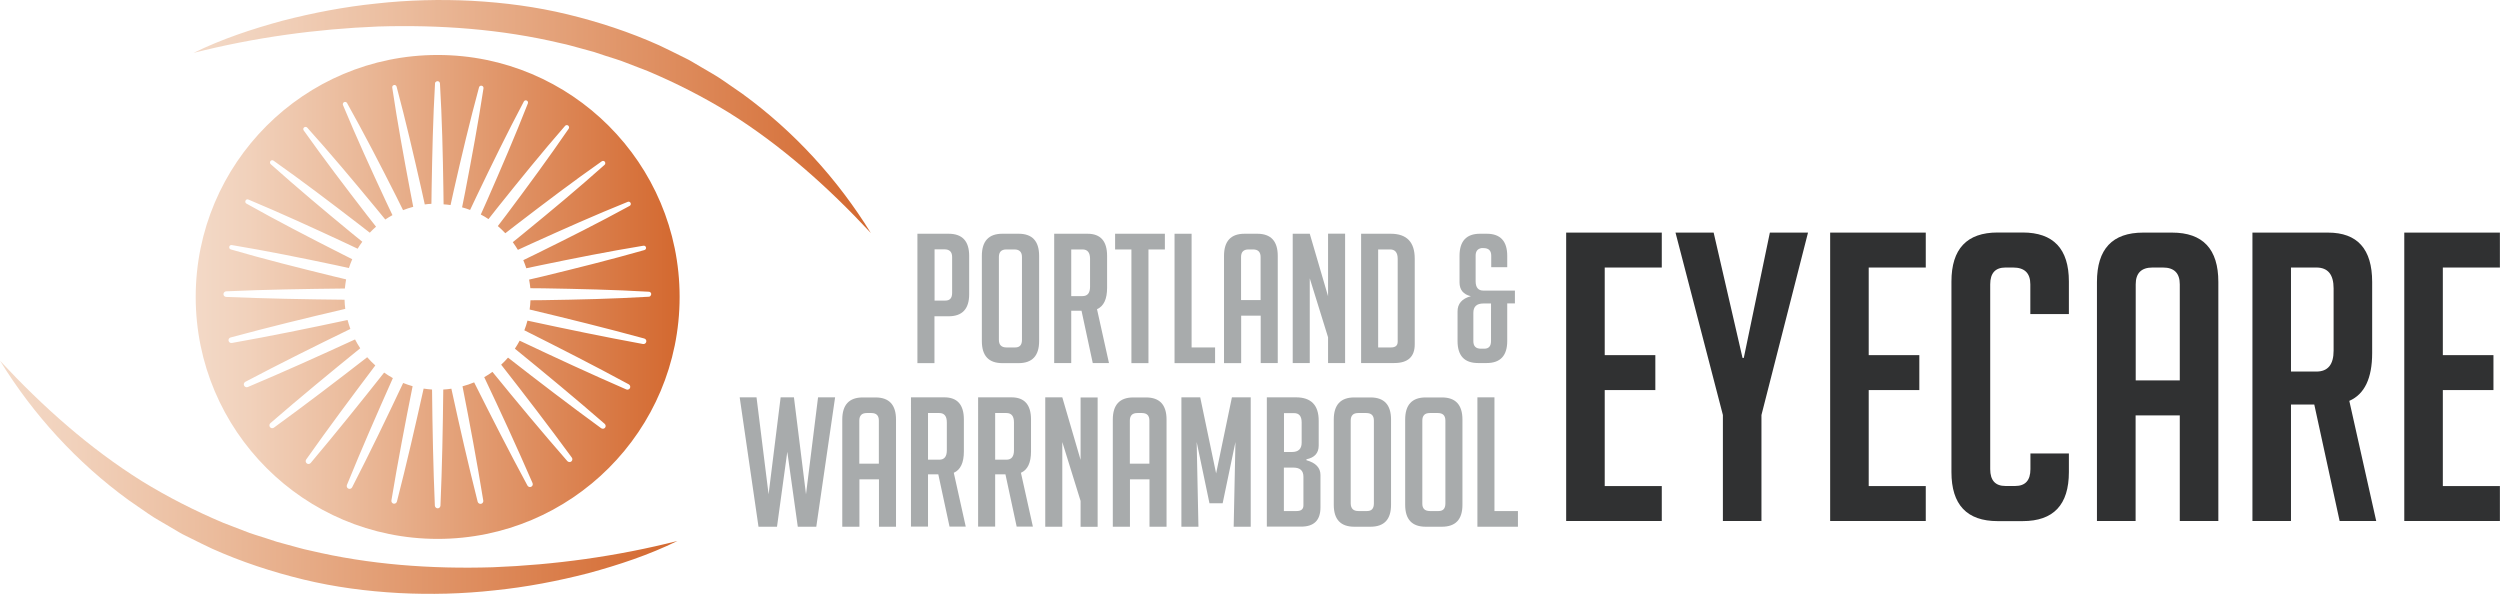
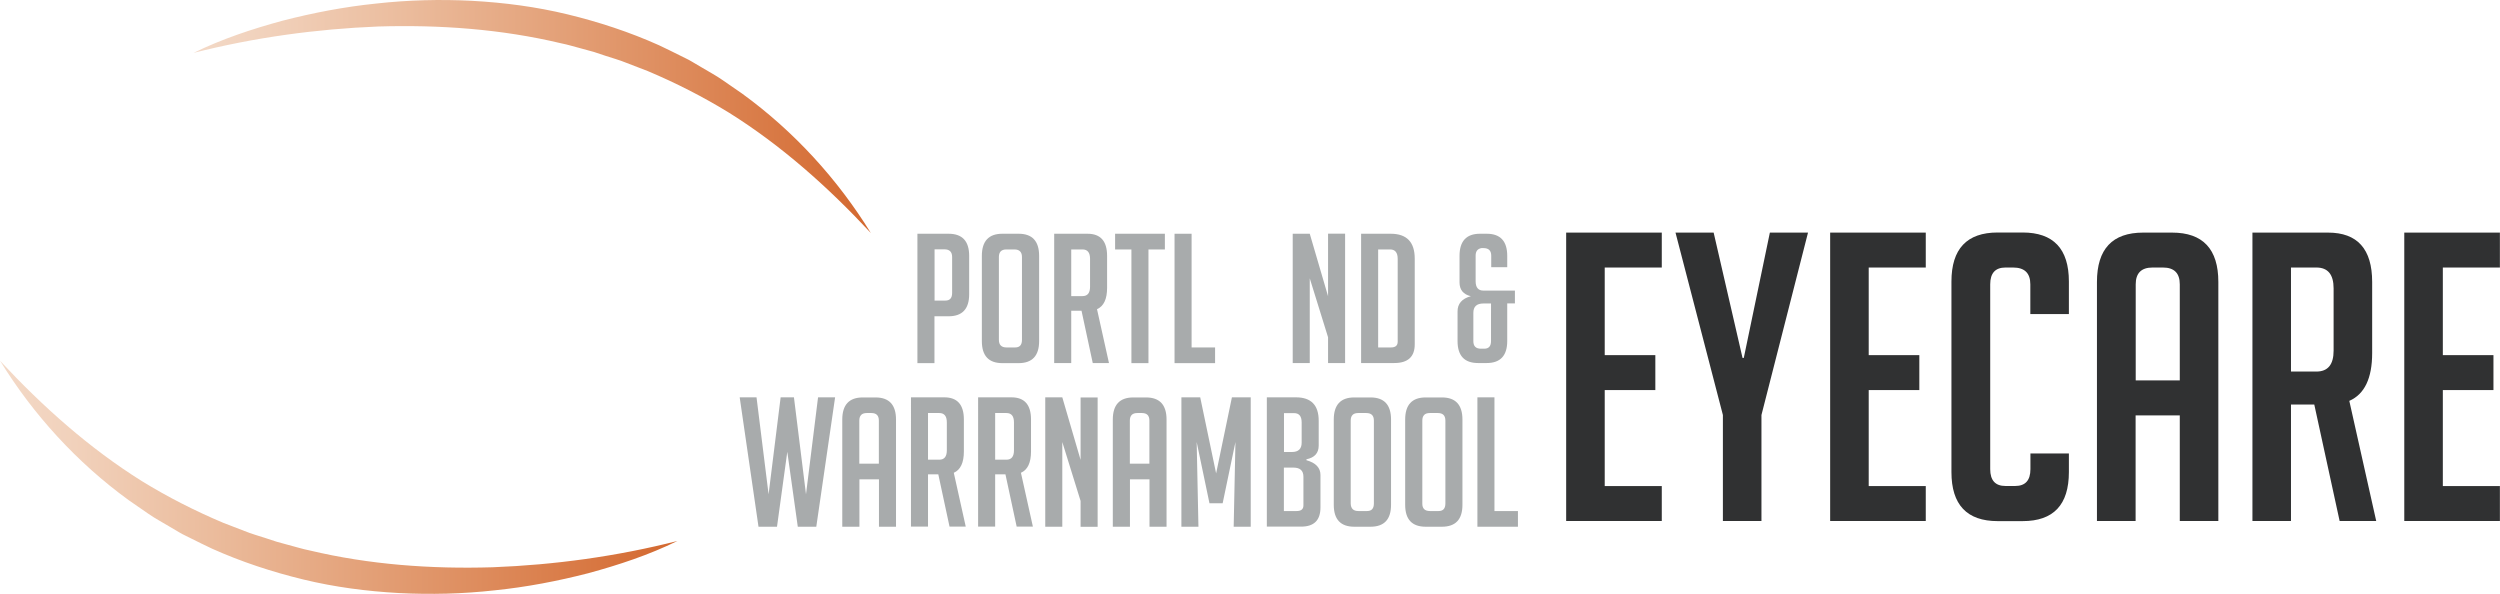
<svg xmlns="http://www.w3.org/2000/svg" id="Layer_1" x="0px" y="0px" viewBox="0 0 240.54 57.15" style="enable-background:new 0 0 240.54 57.15;" xml:space="preserve">
  <style type="text/css"> .st0{fill:#303132;} .st1{fill:#A8ABAC;} .st2{fill:url(#SVGID_1_);} .st3{fill:url(#SVGID_2_);} .st4{fill:url(#SVGID_3_);} </style>
  <g>
    <path class="st0" d="M150.69,50.13V22.38h9.2v3.36h-5.49v8.43h4.87v3.36h-4.87v9.24h5.49v3.36H150.69z" />
    <path class="st0" d="M169.48,50.13h-3.71V39.93l-4.56-17.55h3.67l2.78,12.06h0.12l2.51-12.06h3.67l-4.48,17.55V50.13z" />
    <path class="st0" d="M176.09,50.13V22.38h9.2v3.36h-5.49v8.43h4.87v3.36h-4.87v9.24h5.49v3.36H176.09z" />
    <path class="st0" d="M199.06,43.64v1.78c0,3.15-1.48,4.72-4.45,4.72h-2.4c-2.96,0-4.45-1.57-4.45-4.72V27.09 c0-3.14,1.48-4.72,4.45-4.72h2.4c2.96,0,4.45,1.57,4.45,4.72v3.13h-3.71v-2.86c0-1.08-0.55-1.62-1.66-1.62h-0.73 c-0.98,0-1.47,0.54-1.47,1.62v17.78c0,1.08,0.49,1.62,1.47,1.62h0.93c0.98,0,1.47-0.54,1.47-1.62v-1.51H199.06z" />
    <path class="st0" d="M205.47,50.13h-3.71v-23c0-3.17,1.48-4.75,4.45-4.75h2.78c2.96,0,4.45,1.58,4.45,4.75v23h-3.71V39.97h-4.25 V50.13z M209.73,36.6v-9.24c0-1.08-0.54-1.62-1.62-1.62h-1c-1.08,0-1.62,0.54-1.62,1.62v9.24H209.73z" />
    <path class="st0" d="M216.72,22.38h7.27c2.83,0,4.25,1.58,4.25,4.75v6.84c0,2.42-0.73,3.96-2.2,4.6l2.59,11.56h-3.52l-2.44-11.21 h-2.24v11.21h-3.71V22.38z M220.43,35.75h2.44c1.11,0,1.66-0.67,1.66-2.01v-5.99c0-1.34-0.55-2.01-1.66-2.01h-2.44V35.75z" />
    <path class="st0" d="M231.33,50.13V22.38h9.2v3.36h-5.49v8.43h4.87v3.36h-4.87v9.24h5.49v3.36H231.33z" />
  </g>
  <g>
    <path class="st1" d="M88.28,22.49h2.99c1.32,0,1.98,0.71,1.98,2.13v3.69c0,1.41-0.66,2.12-1.97,2.12h-1.37v4.51h-1.64V22.49z M89.92,28.92h1.04c0.43,0,0.65-0.24,0.65-0.73v-3.47c0-0.48-0.25-0.73-0.73-0.73h-0.96V28.92z" />
    <path class="st1" d="M96.45,34.94c-1.32,0-1.98-0.7-1.98-2.12v-8.2c0-1.42,0.66-2.13,1.97-2.13h1.57c1.31,0,1.97,0.71,1.97,2.13 v8.2c0,1.41-0.66,2.12-1.98,2.12H96.45z M96.84,33.43h0.84c0.43,0,0.65-0.24,0.65-0.73v-7.97c0-0.48-0.24-0.73-0.73-0.73h-0.77 c-0.48,0-0.72,0.24-0.72,0.73v7.97C96.11,33.18,96.35,33.43,96.84,33.43z" />
    <path class="st1" d="M101.43,22.49h3.21c1.25,0,1.88,0.71,1.88,2.13v3.07c0,1.09-0.32,1.77-0.97,2.06l1.15,5.18h-1.56l-1.08-5.03 h-0.99v5.03h-1.64V22.49z M103.07,28.49h1.08c0.49,0,0.73-0.3,0.73-0.9V24.9c0-0.6-0.24-0.9-0.73-0.9h-1.08V28.49z" />
    <path class="st1" d="M110.5,24v10.94h-1.64V24h-1.57v-1.51h4.79V24H110.5z" />
    <path class="st1" d="M116.91,34.94h-3.9V22.49h1.64v10.94h2.26V34.94z" />
-     <path class="st1" d="M119.41,34.94h-1.64V24.62c0-1.42,0.66-2.13,1.97-2.13h1.23c1.31,0,1.97,0.71,1.97,2.13v10.31h-1.64v-4.56 h-1.88V34.94z M121.29,28.87v-4.14c0-0.48-0.24-0.73-0.72-0.73h-0.44c-0.48,0-0.72,0.24-0.72,0.73v4.14H121.29z" />
    <path class="st1" d="M127.78,28.5v-6.02h1.64v12.45h-1.64v-2.48l-1.76-5.67v8.15h-1.64V22.49h1.64L127.78,28.5z" />
    <path class="st1" d="M130.96,34.94V22.49h2.85c1.54,0,2.31,0.8,2.31,2.39v8.25c0,1.2-0.66,1.8-1.97,1.8H130.96z M132.6,33.43h1.23 c0.43,0,0.65-0.18,0.65-0.55V24.9c0-0.6-0.25-0.9-0.73-0.9h-1.15V33.43z" />
    <path class="st1" d="M141.52,28.5c-0.73-0.17-1.09-0.62-1.09-1.33v-2.55c0-1.42,0.66-2.13,1.97-2.13h0.65 c1.31,0,1.97,0.71,1.97,2.13v1.09h-1.54V24.6c0-0.49-0.25-0.73-0.75-0.73h-0.19c-0.38,0.07-0.56,0.31-0.56,0.73v2.46 c0,0.6,0.25,0.9,0.75,0.9h3.03v1.23h-0.74v3.62c0,1.41-0.66,2.12-1.98,2.12h-0.82c-1.32,0-1.98-0.7-1.98-2.12v-2.83 C140.23,29.23,140.66,28.73,141.52,28.5z M143.47,29.2h-0.74c-0.65,0-0.97,0.3-0.97,0.9v2.72c0,0.49,0.24,0.73,0.73,0.73h0.32 c0.43,0,0.65-0.24,0.65-0.73V29.2z" />
    <path class="st1" d="M80.35,38.23l-1.81,12.45h-1.78l-1.01-7.21l-0.99,7.21h-1.78l-1.81-12.45h1.62l1.16,9.33l1.16-9.33h1.28 l1.16,9.33l1.16-9.33H80.35z" />
    <path class="st1" d="M82.68,50.68h-1.64V40.37c0-1.42,0.66-2.13,1.97-2.13h1.23c1.31,0,1.97,0.71,1.97,2.13v10.31h-1.64v-4.56 h-1.88V50.68z M84.56,44.61v-4.14c0-0.49-0.24-0.73-0.72-0.73h-0.44c-0.48,0-0.72,0.24-0.72,0.73v4.14H84.56z" />
    <path class="st1" d="M87.65,38.23h3.21c1.25,0,1.88,0.71,1.88,2.13v3.07c0,1.09-0.32,1.77-0.97,2.06l1.15,5.18h-1.56l-1.08-5.03 h-0.99v5.03h-1.64V38.23z M89.29,44.23h1.08c0.49,0,0.73-0.3,0.73-0.9v-2.69c0-0.6-0.24-0.9-0.73-0.9h-1.08V44.23z" />
    <path class="st1" d="M94.11,38.23h3.21c1.25,0,1.88,0.71,1.88,2.13v3.07c0,1.09-0.32,1.77-0.97,2.06l1.15,5.18h-1.56l-1.08-5.03 h-0.99v5.03h-1.64V38.23z M95.75,44.23h1.08c0.49,0,0.73-0.3,0.73-0.9v-2.69c0-0.6-0.24-0.9-0.73-0.9h-1.08V44.23z" />
    <path class="st1" d="M103.97,44.25v-6.01h1.64v12.45h-1.64V48.2l-1.76-5.67v8.15h-1.64V38.23h1.64L103.97,44.25z" />
    <path class="st1" d="M108.71,50.68h-1.64V40.37c0-1.42,0.66-2.13,1.97-2.13h1.23c1.31,0,1.97,0.71,1.97,2.13v10.31h-1.64v-4.56 h-1.88V50.68z M110.59,44.61v-4.14c0-0.49-0.24-0.73-0.72-0.73h-0.44c-0.48,0-0.72,0.24-0.72,0.73v4.14H110.59z" />
    <path class="st1" d="M117.01,45.55l1.52-7.32h1.81v12.45h-1.64l0.17-8.15l-1.23,5.89h-1.27l-1.23-5.89l0.17,8.15h-1.64V38.23h1.81 L117.01,45.55z" />
    <path class="st1" d="M125.7,44.28c0.9,0.25,1.35,0.73,1.35,1.42v3.12c0,1.24-0.62,1.85-1.86,1.85h-3.3V38.23h2.8 c1.46,0,2.19,0.75,2.19,2.25v2.39c0,0.72-0.39,1.16-1.18,1.32V44.28z M123.53,43.49h0.77c0.63,0,0.94-0.3,0.94-0.9v-1.94 c0-0.6-0.24-0.9-0.73-0.9h-0.97V43.49z M123.53,49.17h1.23c0.43,0,0.65-0.18,0.65-0.54v-2.76c0-0.59-0.32-0.88-0.97-0.88h-0.91 V49.17z" />
    <path class="st1" d="M130.31,50.68c-1.32,0-1.98-0.7-1.98-2.11v-8.2c0-1.42,0.66-2.13,1.97-2.13h1.57c1.31,0,1.97,0.71,1.97,2.13 v8.2c0,1.41-0.66,2.11-1.98,2.11H130.31z M130.7,49.17h0.84c0.43,0,0.65-0.24,0.65-0.73v-7.97c0-0.49-0.24-0.73-0.74-0.73h-0.77 c-0.48,0-0.72,0.24-0.72,0.73v7.97C129.97,48.93,130.21,49.17,130.7,49.17z" />
    <path class="st1" d="M137.18,50.68c-1.32,0-1.98-0.7-1.98-2.11v-8.2c0-1.42,0.66-2.13,1.97-2.13h1.57c1.31,0,1.97,0.71,1.97,2.13 v8.2c0,1.41-0.66,2.11-1.98,2.11H137.18z M137.58,49.17h0.84c0.43,0,0.65-0.24,0.65-0.73v-7.97c0-0.49-0.24-0.73-0.73-0.73h-0.77 c-0.48,0-0.72,0.24-0.72,0.73v7.97C136.84,48.93,137.09,49.17,137.58,49.17z" />
    <path class="st1" d="M146.05,50.68h-3.9V38.23h1.64v10.94h2.26V50.68z" />
  </g>
  <linearGradient id="SVGID_1_" gradientUnits="userSpaceOnUse" x1="18.62" y1="11.209" x2="83.801" y2="11.209">
    <stop offset="0" style="stop-color:#F3D9C7" />
    <stop offset="0.111" style="stop-color:#F1D1BB" />
    <stop offset="0.311" style="stop-color:#EBBC9D" />
    <stop offset="0.579" style="stop-color:#E29C72" />
    <stop offset="0.901" style="stop-color:#D7743E" />
    <stop offset="1" style="stop-color:#D3682F" />
  </linearGradient>
  <path class="st2" d="M18.62,5.09c2.73-1.34,5.63-2.3,8.57-3.1c2.95-0.76,5.97-1.34,9.02-1.65c3.05-0.34,6.14-0.42,9.22-0.26 c3.08,0.17,6.16,0.57,9.17,1.3c3.01,0.73,5.97,1.7,8.8,2.97c0.7,0.32,1.39,0.68,2.09,1.02c0.34,0.18,0.7,0.33,1.03,0.53l1,0.59 c0.66,0.4,1.35,0.76,1.98,1.2l1.91,1.32c5,3.63,9.2,8.25,12.38,13.41c-4.13-4.44-8.61-8.42-13.62-11.56 c-2.52-1.55-5.14-2.88-7.84-4.02l-2.05-0.79c-0.68-0.28-1.39-0.47-2.08-0.7L57.15,5l-1.06-0.29c-0.71-0.18-1.41-0.41-2.13-0.55 C48.24,2.8,42.31,2.37,36.38,2.55C30.44,2.79,24.49,3.6,18.62,5.09z" />
  <linearGradient id="SVGID_2_" gradientUnits="userSpaceOnUse" x1="0" y1="45.938" x2="65.181" y2="45.938">
    <stop offset="0" style="stop-color:#F3D9C7" />
    <stop offset="0.111" style="stop-color:#F1D1BB" />
    <stop offset="0.311" style="stop-color:#EBBC9D" />
    <stop offset="0.579" style="stop-color:#E29C72" />
    <stop offset="0.901" style="stop-color:#D7743E" />
    <stop offset="1" style="stop-color:#D3682F" />
  </linearGradient>
  <path class="st3" d="M65.18,52.05c-2.73,1.34-5.63,2.3-8.57,3.1c-2.95,0.76-5.97,1.34-9.02,1.65c-3.05,0.34-6.14,0.42-9.22,0.26 c-3.08-0.17-6.16-0.57-9.17-1.3c-3.01-0.73-5.97-1.7-8.8-2.97c-0.7-0.32-1.39-0.68-2.09-1.02c-0.34-0.18-0.7-0.33-1.03-0.53l-1-0.59 c-0.66-0.4-1.35-0.76-1.98-1.2l-1.91-1.32c-5-3.63-9.2-8.25-12.38-13.41c4.13,4.44,8.61,8.42,13.62,11.56 c2.52,1.55,5.14,2.88,7.84,4.02l2.05,0.79c0.68,0.28,1.39,0.47,2.08,0.7l1.04,0.34l1.06,0.29c0.71,0.18,1.41,0.41,2.13,0.55 c5.72,1.36,11.65,1.79,17.58,1.61C53.36,54.35,59.31,53.54,65.18,52.05z" />
  <linearGradient id="SVGID_3_" gradientUnits="userSpaceOnUse" x1="18.826" y1="28.573" x2="65.387" y2="28.573">
    <stop offset="0" style="stop-color:#F3D9C7" />
    <stop offset="0.111" style="stop-color:#F1D1BB" />
    <stop offset="0.311" style="stop-color:#EBBC9D" />
    <stop offset="0.579" style="stop-color:#E29C72" />
    <stop offset="0.901" style="stop-color:#D7743E" />
    <stop offset="1" style="stop-color:#D3682F" />
  </linearGradient>
-   <path class="st4" d="M42.11,5.29c-12.86,0-23.28,10.42-23.28,23.28s10.42,23.28,23.28,23.28s23.28-10.42,23.28-23.28 S54.96,5.29,42.11,5.29z M62.43,28.55c-3.39,0.2-6.77,0.28-10.16,0.33c-0.41,0.01-0.82,0.01-1.23,0.01c-0.01,0.3-0.04,0.6-0.08,0.89 c3.69,0.88,7.37,1.79,11.03,2.79c0.15,0.04,0.23,0.19,0.19,0.33c-0.04,0.14-0.17,0.22-0.31,0.2c-3.72-0.68-7.42-1.45-11.12-2.25 c-0.08,0.32-0.18,0.63-0.3,0.93c3.37,1.69,6.73,3.4,10.05,5.2c0.13,0.07,0.18,0.24,0.11,0.37c-0.07,0.12-0.22,0.18-0.35,0.12 c-3.45-1.5-6.86-3.08-10.26-4.69c-0.14,0.27-0.3,0.52-0.46,0.77c2.91,2.37,5.8,4.76,8.64,7.23c0.11,0.1,0.13,0.27,0.03,0.38 c-0.09,0.11-0.25,0.12-0.37,0.04c-3.03-2.21-6.01-4.49-8.96-6.79c-0.21,0.24-0.43,0.47-0.66,0.68c2.31,2.95,4.59,5.92,6.8,8.94 c0.09,0.12,0.06,0.29-0.06,0.38c-0.11,0.08-0.27,0.06-0.37-0.04c-2.46-2.82-4.85-5.69-7.21-8.59c-0.25,0.18-0.51,0.36-0.79,0.51 c1.6,3.37,3.16,6.76,4.65,10.19c0.06,0.14,0,0.3-0.14,0.36c-0.13,0.06-0.28,0-0.35-0.12c-1.77-3.28-3.46-6.6-5.13-9.93 c-0.36,0.15-0.74,0.28-1.12,0.38c0.72,3.65,1.4,7.32,2,11c0.02,0.15-0.08,0.29-0.23,0.31c-0.14,0.02-0.27-0.07-0.31-0.2 c-0.91-3.61-1.74-7.24-2.53-10.88c-0.26,0.04-0.52,0.07-0.78,0.08c-0.04,3.72-0.11,7.45-0.27,11.17c-0.01,0.15-0.13,0.27-0.28,0.26 c-0.14-0.01-0.25-0.12-0.26-0.26c-0.16-3.72-0.23-7.45-0.27-11.17c-0.27-0.02-0.54-0.05-0.81-0.09c-0.81,3.64-1.64,7.26-2.57,10.87 c-0.04,0.15-0.19,0.23-0.33,0.2c-0.14-0.04-0.22-0.17-0.2-0.31c0.61-3.68,1.31-7.34,2.04-10.99c-0.31-0.09-0.61-0.19-0.91-0.31 c-1.59,3.37-3.21,6.73-4.91,10.04c-0.07,0.13-0.23,0.19-0.37,0.12c-0.13-0.06-0.18-0.22-0.13-0.35c1.41-3.46,2.9-6.87,4.42-10.28 c-0.29-0.16-0.57-0.34-0.84-0.53c-2.32,2.93-4.66,5.84-7.07,8.7c-0.1,0.11-0.27,0.13-0.38,0.03c-0.11-0.09-0.13-0.25-0.05-0.37 c2.16-3.06,4.4-6.06,6.65-9.05c-0.28-0.25-0.54-0.51-0.78-0.79c-2.96,2.3-5.94,4.57-8.98,6.78c-0.12,0.09-0.29,0.06-0.38-0.06 c-0.08-0.12-0.06-0.27,0.04-0.37c2.84-2.46,5.74-4.85,8.65-7.21c-0.18-0.27-0.35-0.56-0.5-0.85c-3.42,1.57-6.85,3.12-10.32,4.58 c-0.14,0.06-0.3-0.01-0.36-0.15c-0.06-0.13,0-0.28,0.12-0.35c3.34-1.76,6.72-3.44,10.11-5.09c-0.1-0.28-0.19-0.57-0.27-0.86 c-3.7,0.79-7.4,1.55-11.13,2.21c-0.15,0.03-0.29-0.07-0.32-0.22c-0.03-0.14,0.06-0.27,0.2-0.31c3.66-0.99,7.34-1.89,11.03-2.75 c-0.04-0.29-0.06-0.58-0.07-0.88c-3.8-0.04-7.6-0.11-11.39-0.27c-0.15-0.01-0.27-0.13-0.26-0.28c0.01-0.14,0.12-0.25,0.26-0.26 c3.81-0.17,7.61-0.23,11.42-0.27c0.03-0.3,0.07-0.59,0.12-0.88c-0.42-0.1-0.83-0.2-1.25-0.3c-3.29-0.81-6.58-1.63-9.84-2.58 c-0.12-0.03-0.18-0.15-0.15-0.27c0.03-0.11,0.14-0.17,0.25-0.15c3.35,0.56,6.67,1.23,9.98,1.93c0.43,0.09,0.85,0.19,1.28,0.28 c0.09-0.29,0.2-0.57,0.32-0.85c-0.4-0.2-0.8-0.4-1.19-0.6c-3.02-1.53-6.03-3.09-8.99-4.75c-0.11-0.06-0.14-0.19-0.08-0.3 c0.05-0.1,0.17-0.14,0.27-0.09c3.13,1.31,6.21,2.72,9.28,4.15c0.41,0.19,0.82,0.39,1.23,0.58c0.14-0.23,0.29-0.46,0.45-0.67 c-0.36-0.29-0.72-0.58-1.07-0.87c-2.61-2.15-5.21-4.33-7.74-6.59c-0.09-0.08-0.1-0.22-0.02-0.31c0.07-0.08,0.2-0.1,0.29-0.03 c2.77,1.96,5.47,4.01,8.15,6.07c0.37,0.29,0.74,0.58,1.11,0.86c0.19-0.2,0.39-0.4,0.6-0.58c-0.29-0.37-0.59-0.75-0.88-1.12 c-2.07-2.68-4.12-5.38-6.08-8.14c-0.07-0.1-0.05-0.23,0.05-0.3c0.09-0.06,0.22-0.05,0.29,0.03c2.27,2.52,4.44,5.12,6.6,7.73 c0.3,0.37,0.6,0.74,0.91,1.11c0.22-0.15,0.46-0.29,0.69-0.42c-0.21-0.44-0.41-0.87-0.62-1.31c-1.43-3.07-2.84-6.15-4.14-9.28 c-0.05-0.11,0.01-0.24,0.12-0.29c0.1-0.04,0.22,0,0.27,0.09c1.66,2.96,3.21,5.97,4.74,9c0.22,0.44,0.43,0.87,0.65,1.31 c0.32-0.13,0.65-0.23,0.98-0.32c-0.09-0.48-0.19-0.96-0.28-1.45c-0.63-3.33-1.24-6.66-1.74-10.02c-0.02-0.12,0.06-0.23,0.18-0.25 c0.11-0.02,0.21,0.05,0.24,0.16c0.88,3.28,1.64,6.58,2.39,9.88c0.11,0.48,0.21,0.96,0.32,1.45c0.21-0.03,0.43-0.05,0.64-0.06 c0.01-0.49,0.01-0.99,0.02-1.48c0.06-3.39,0.13-6.77,0.33-10.16C41.9,7.89,42,7.8,42.12,7.81c0.11,0.01,0.2,0.1,0.21,0.21 c0.2,3.39,0.28,6.77,0.33,10.16c0.01,0.49,0.01,0.99,0.02,1.48c0.23,0.01,0.45,0.04,0.67,0.07c0.11-0.48,0.21-0.96,0.32-1.45 c0.75-3.3,1.53-6.6,2.42-9.88c0.03-0.12,0.15-0.18,0.27-0.15c0.11,0.03,0.17,0.13,0.16,0.24c-0.51,3.36-1.13,6.69-1.77,10.01 c-0.09,0.48-0.19,0.96-0.29,1.45c0.26,0.07,0.52,0.15,0.77,0.25c0.21-0.44,0.42-0.89,0.63-1.33c1.46-3.05,2.95-6.1,4.54-9.1 c0.06-0.11,0.19-0.15,0.29-0.09c0.1,0.05,0.14,0.17,0.1,0.27c-1.24,3.16-2.58,6.27-3.94,9.37c-0.19,0.44-0.39,0.88-0.59,1.32 c0.26,0.13,0.5,0.28,0.74,0.44c0.3-0.38,0.59-0.75,0.89-1.13c2.12-2.65,4.25-5.28,6.48-7.84c0.08-0.09,0.22-0.1,0.31-0.02 c0.08,0.07,0.1,0.2,0.04,0.29c-1.92,2.8-3.93,5.53-5.96,8.24c-0.28,0.38-0.57,0.76-0.86,1.13c0.25,0.21,0.49,0.45,0.72,0.69 c0.37-0.29,0.74-0.58,1.11-0.86c2.69-2.06,5.39-4.11,8.17-6.06c0.1-0.07,0.23-0.05,0.3,0.05c0.06,0.09,0.05,0.22-0.03,0.29 c-2.53,2.26-5.14,4.43-7.76,6.57c-0.36,0.29-0.72,0.58-1.07,0.87c0.17,0.24,0.34,0.49,0.49,0.74c0.41-0.19,0.82-0.38,1.24-0.57 c3.09-1.4,6.18-2.78,9.33-4.05c0.11-0.05,0.24,0.01,0.28,0.12c0.04,0.1,0,0.22-0.1,0.27c-2.98,1.63-6.01,3.15-9.04,4.64 c-0.4,0.2-0.8,0.39-1.19,0.58c0.11,0.26,0.2,0.52,0.29,0.78c0.43-0.09,0.85-0.18,1.28-0.27c3.32-0.69,6.64-1.35,9.99-1.9 c0.12-0.02,0.23,0.06,0.25,0.18c0.02,0.11-0.05,0.21-0.16,0.24c-3.26,0.93-6.55,1.75-9.84,2.55c-0.42,0.1-0.83,0.19-1.25,0.29 c0.05,0.27,0.09,0.55,0.12,0.83c0.42,0.01,0.84,0.01,1.26,0.01c3.39,0.06,6.77,0.13,10.16,0.33c0.12,0.01,0.21,0.11,0.21,0.23 C62.63,28.46,62.54,28.55,62.43,28.55z" />
</svg>